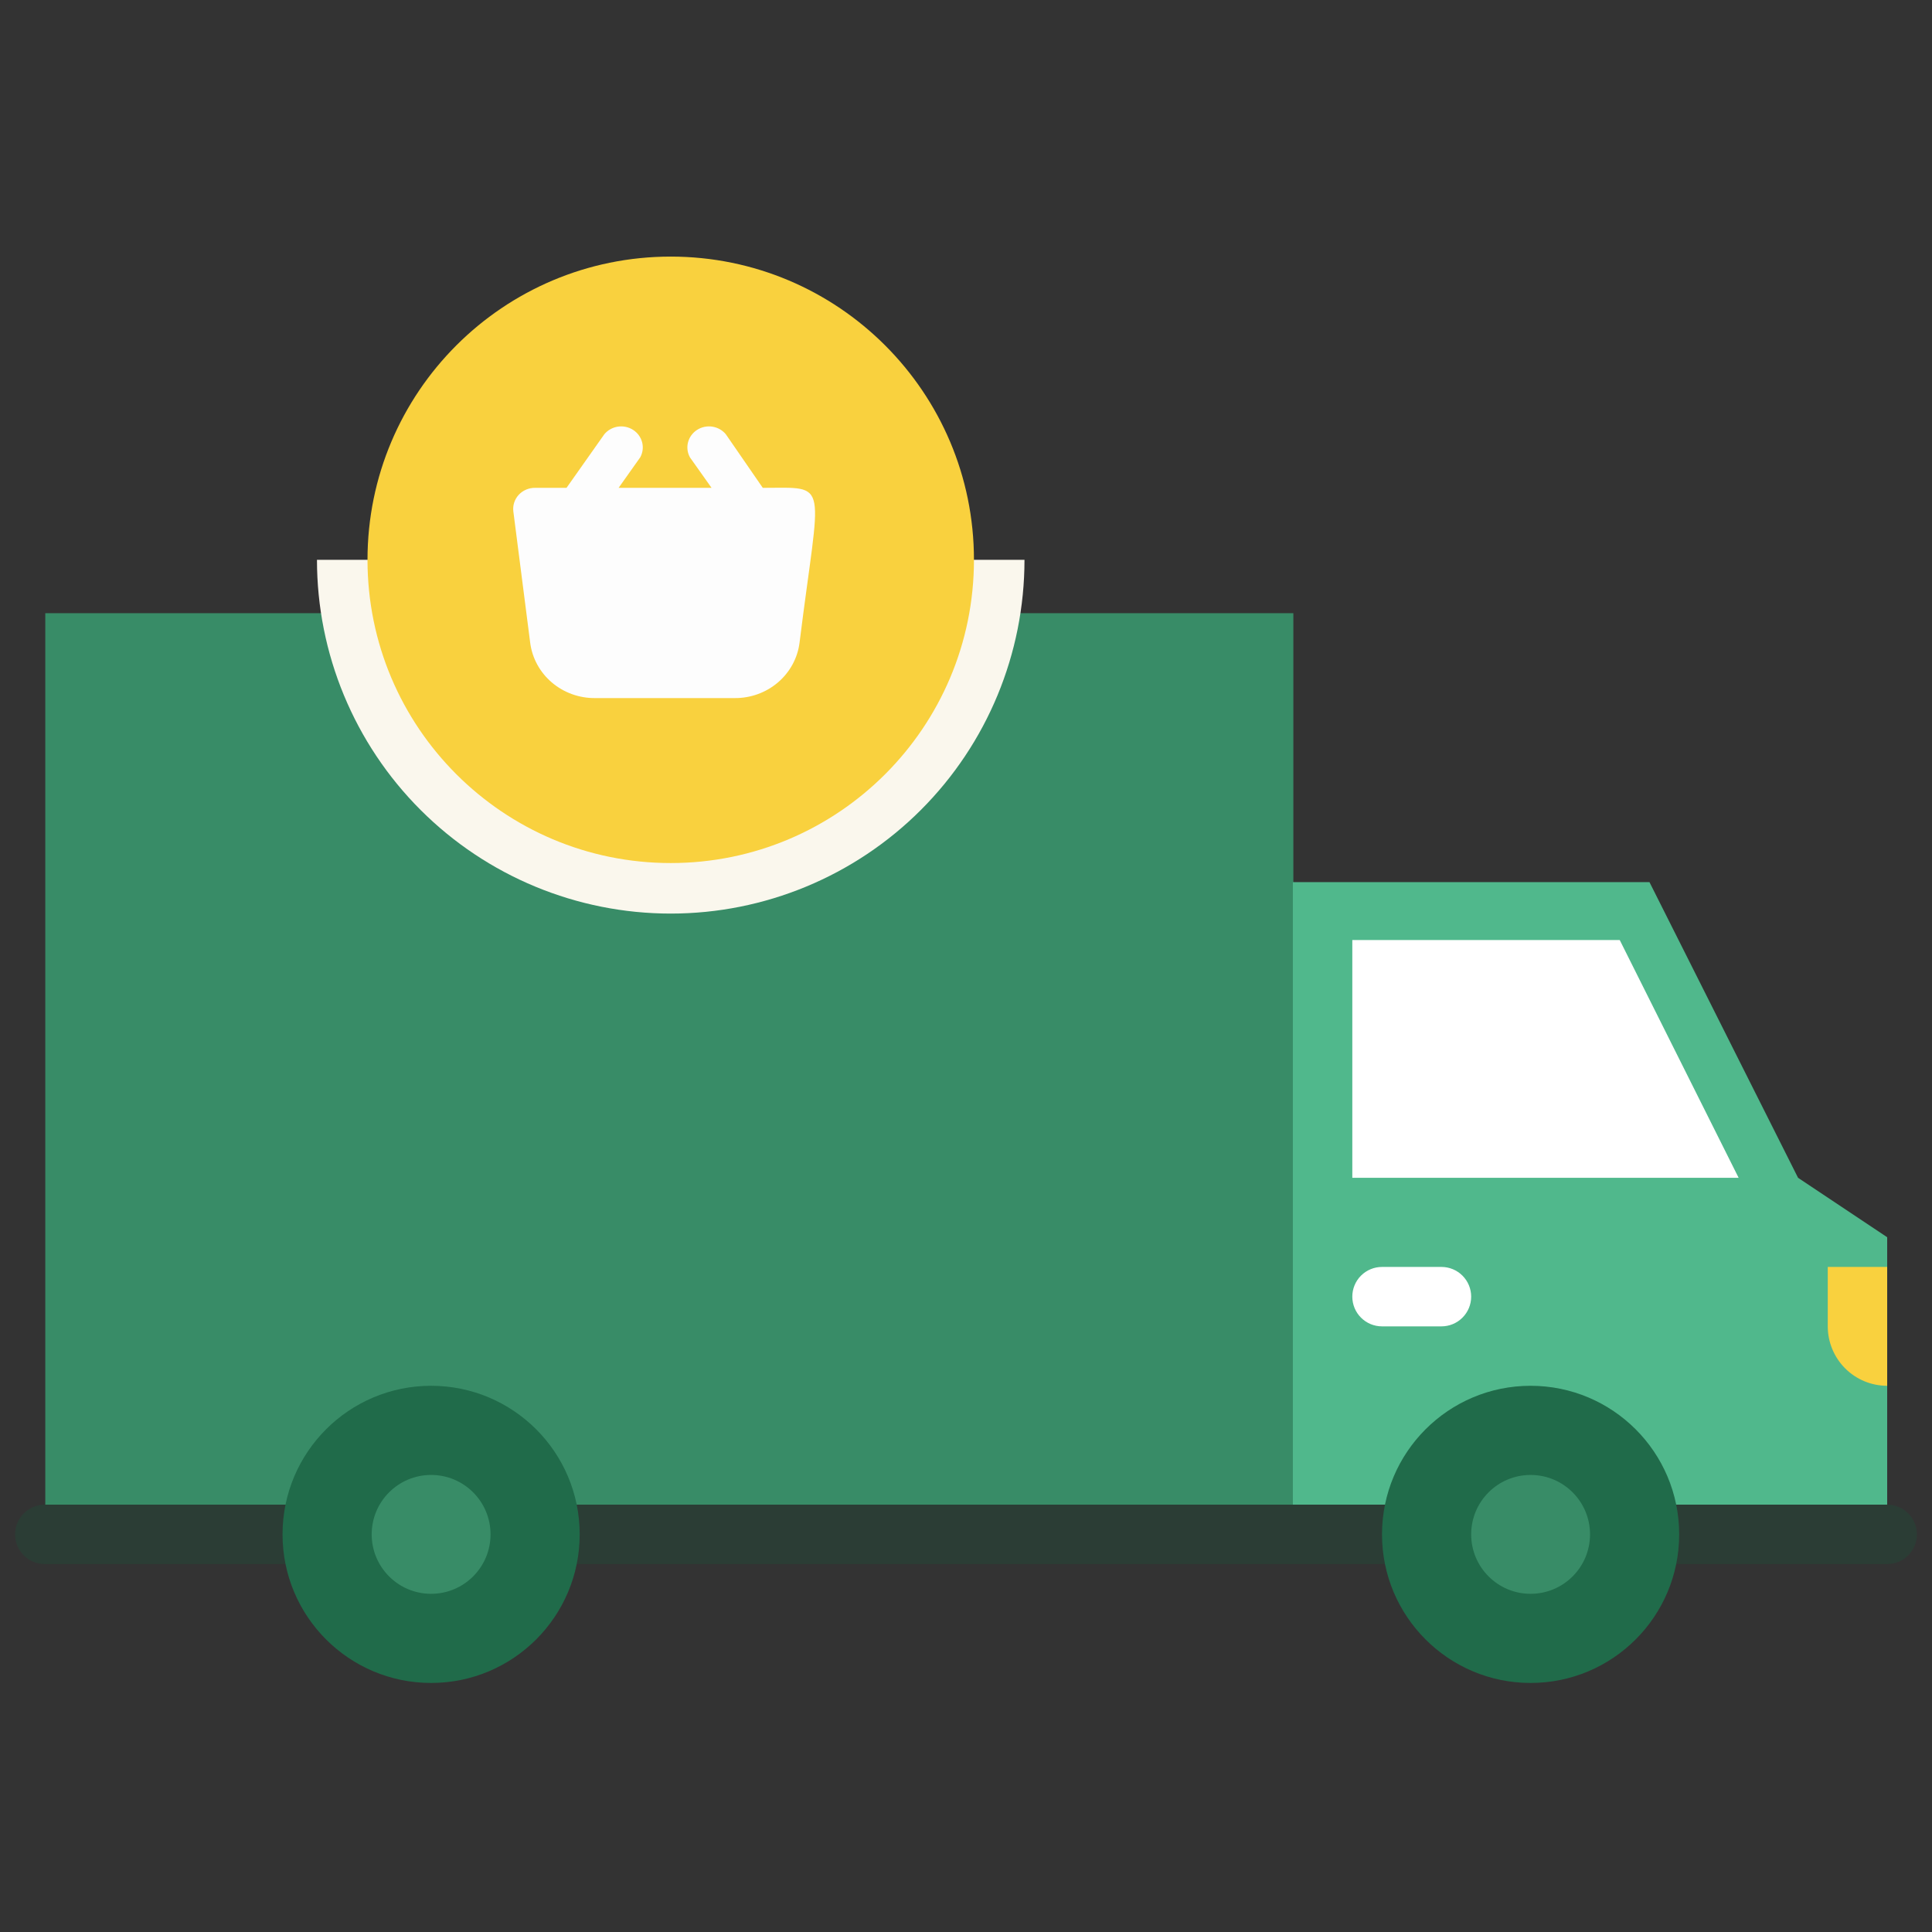
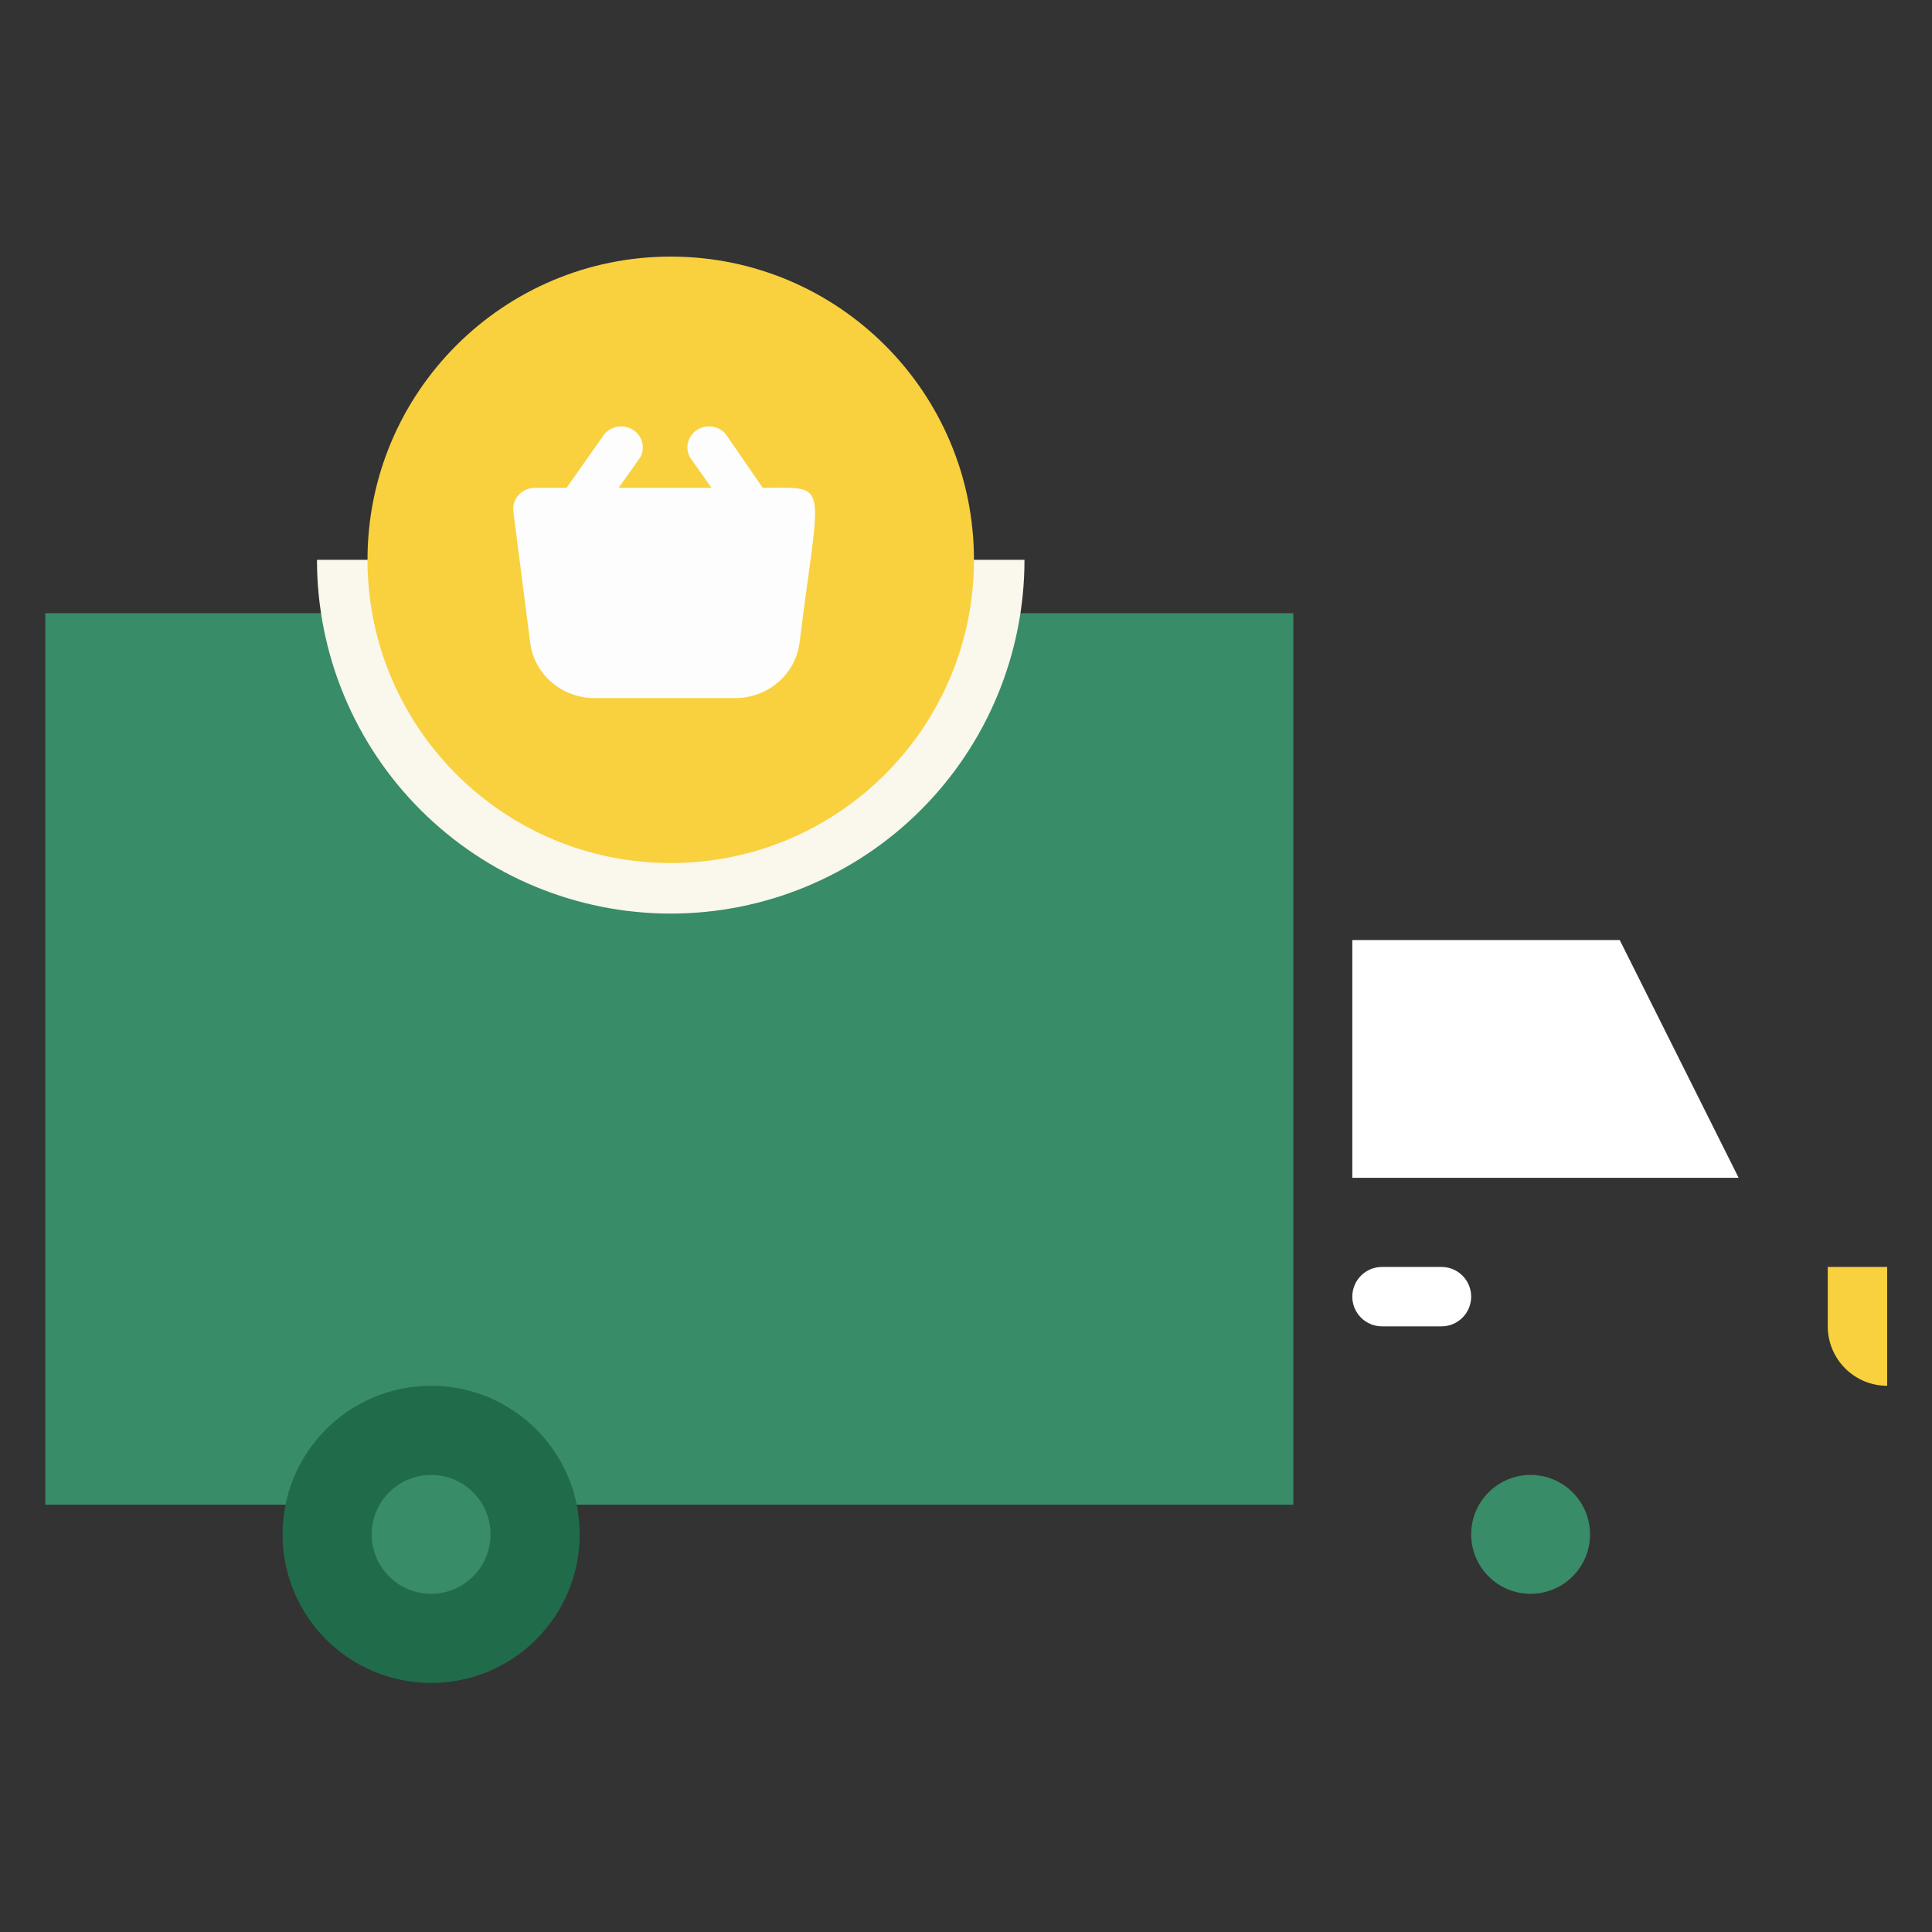
<svg xmlns="http://www.w3.org/2000/svg" width="128" height="128" viewBox="0 0 128 128" fill="none">
  <rect x="0" y="0" width="128" height="128" fill="#333333" stroke="none" />
  <path d="M85.688 40.625H3V99.688H85.688V40.625Z" fill="#388C67" />
-   <path d="M85.656 58.442H109.281L119.125 78.031L125.031 81.969V99.688H85.656V58.442Z" fill="#50B88C" />
-   <path d="M125.031 103.625H2.969C2.447 103.625 1.946 103.418 1.577 103.048C1.207 102.679 1 102.178 1 101.656C1 101.134 1.207 100.633 1.577 100.264C1.946 99.895 2.447 99.688 2.969 99.688L125.031 99.688C125.553 99.688 126.054 99.895 126.423 100.264C126.793 100.633 127 101.134 127 101.656C127 102.178 126.793 102.679 126.423 103.048C126.054 103.418 125.553 103.625 125.031 103.625Z" fill="#2B3D35" />
  <path d="M28.562 111.5C33.999 111.5 38.406 107.093 38.406 101.656C38.406 96.22 33.999 91.812 28.562 91.812C23.126 91.812 18.719 96.22 18.719 101.656C18.719 107.093 23.126 111.5 28.562 111.5Z" fill="#206B4A" />
-   <path d="M101.406 111.5C106.843 111.5 111.25 107.093 111.25 101.656C111.25 96.22 106.843 91.812 101.406 91.812C95.97 91.812 91.562 96.22 91.562 101.656C91.562 107.093 95.97 111.5 101.406 111.5Z" fill="#206B4A" />
  <path d="M115.188 78.031H89.594V62.281H107.312L115.188 78.031Z" fill="white" />
  <path d="M95.5 87.875H91.562C91.04 87.875 90.54 87.668 90.17 87.298C89.801 86.929 89.594 86.428 89.594 85.906C89.594 85.384 89.801 84.883 90.17 84.514C90.54 84.145 91.04 83.938 91.562 83.938H95.5C96.022 83.938 96.523 84.145 96.892 84.514C97.261 84.883 97.469 85.384 97.469 85.906C97.469 86.428 97.261 86.929 96.892 87.298C96.523 87.668 96.022 87.875 95.5 87.875Z" fill="white" />
  <path d="M125.031 91.812V83.938H121.094V87.875C121.094 88.919 121.509 89.921 122.247 90.659C122.985 91.398 123.987 91.812 125.031 91.812Z" fill="#F9D13E" />
  <path d="M28.562 105.594C30.737 105.594 32.5 103.831 32.5 101.656C32.5 99.482 30.737 97.719 28.562 97.719C26.388 97.719 24.625 99.482 24.625 101.656C24.625 103.831 26.388 105.594 28.562 105.594Z" fill="#388C67" />
  <path d="M101.406 105.594C103.581 105.594 105.344 103.831 105.344 101.656C105.344 99.482 103.581 97.719 101.406 97.719C99.232 97.719 97.469 99.482 97.469 101.656C97.469 103.831 99.232 105.594 101.406 105.594Z" fill="#388C67" />
  <path d="M67.875 37.089C67.875 43.305 65.406 49.267 61.01 53.662C56.615 58.057 50.654 60.527 44.438 60.527C38.221 60.527 32.26 58.057 27.865 53.662C23.469 49.267 21 43.305 21 37.089H67.875Z" fill="#FAF7ED" />
  <path d="M44.438 57.179C55.532 57.179 64.527 48.184 64.527 37.089C64.527 25.994 55.532 17 44.438 17C33.343 17 24.348 25.994 24.348 37.089C24.348 48.184 33.343 57.179 44.438 57.179Z" fill="#F9D13E" />
  <path d="M50.536 32.321L48.087 28.769C47.864 28.499 47.544 28.32 47.191 28.266C46.839 28.213 46.479 28.29 46.181 28.482C45.884 28.674 45.671 28.966 45.584 29.303C45.496 29.639 45.542 29.995 45.71 30.301L47.142 32.321H40.984L42.416 30.301C42.585 29.995 42.63 29.639 42.543 29.303C42.456 28.966 42.243 28.674 41.946 28.482C41.648 28.29 41.288 28.213 40.935 28.266C40.583 28.32 40.263 28.499 40.039 28.769L37.533 32.321H35.442C35.239 32.32 35.038 32.36 34.852 32.441C34.666 32.521 34.499 32.639 34.364 32.786C34.228 32.934 34.127 33.108 34.066 33.297C34.005 33.485 33.986 33.685 34.01 33.881L35.127 42.587C35.257 43.603 35.767 44.538 36.559 45.214C37.351 45.889 38.37 46.258 39.423 46.25H48.675C49.728 46.258 50.747 45.889 51.539 45.214C52.331 44.538 52.841 43.603 52.971 42.587C54.331 31.652 55.033 32.321 50.536 32.321Z" fill="#FDFDFD" />
</svg>